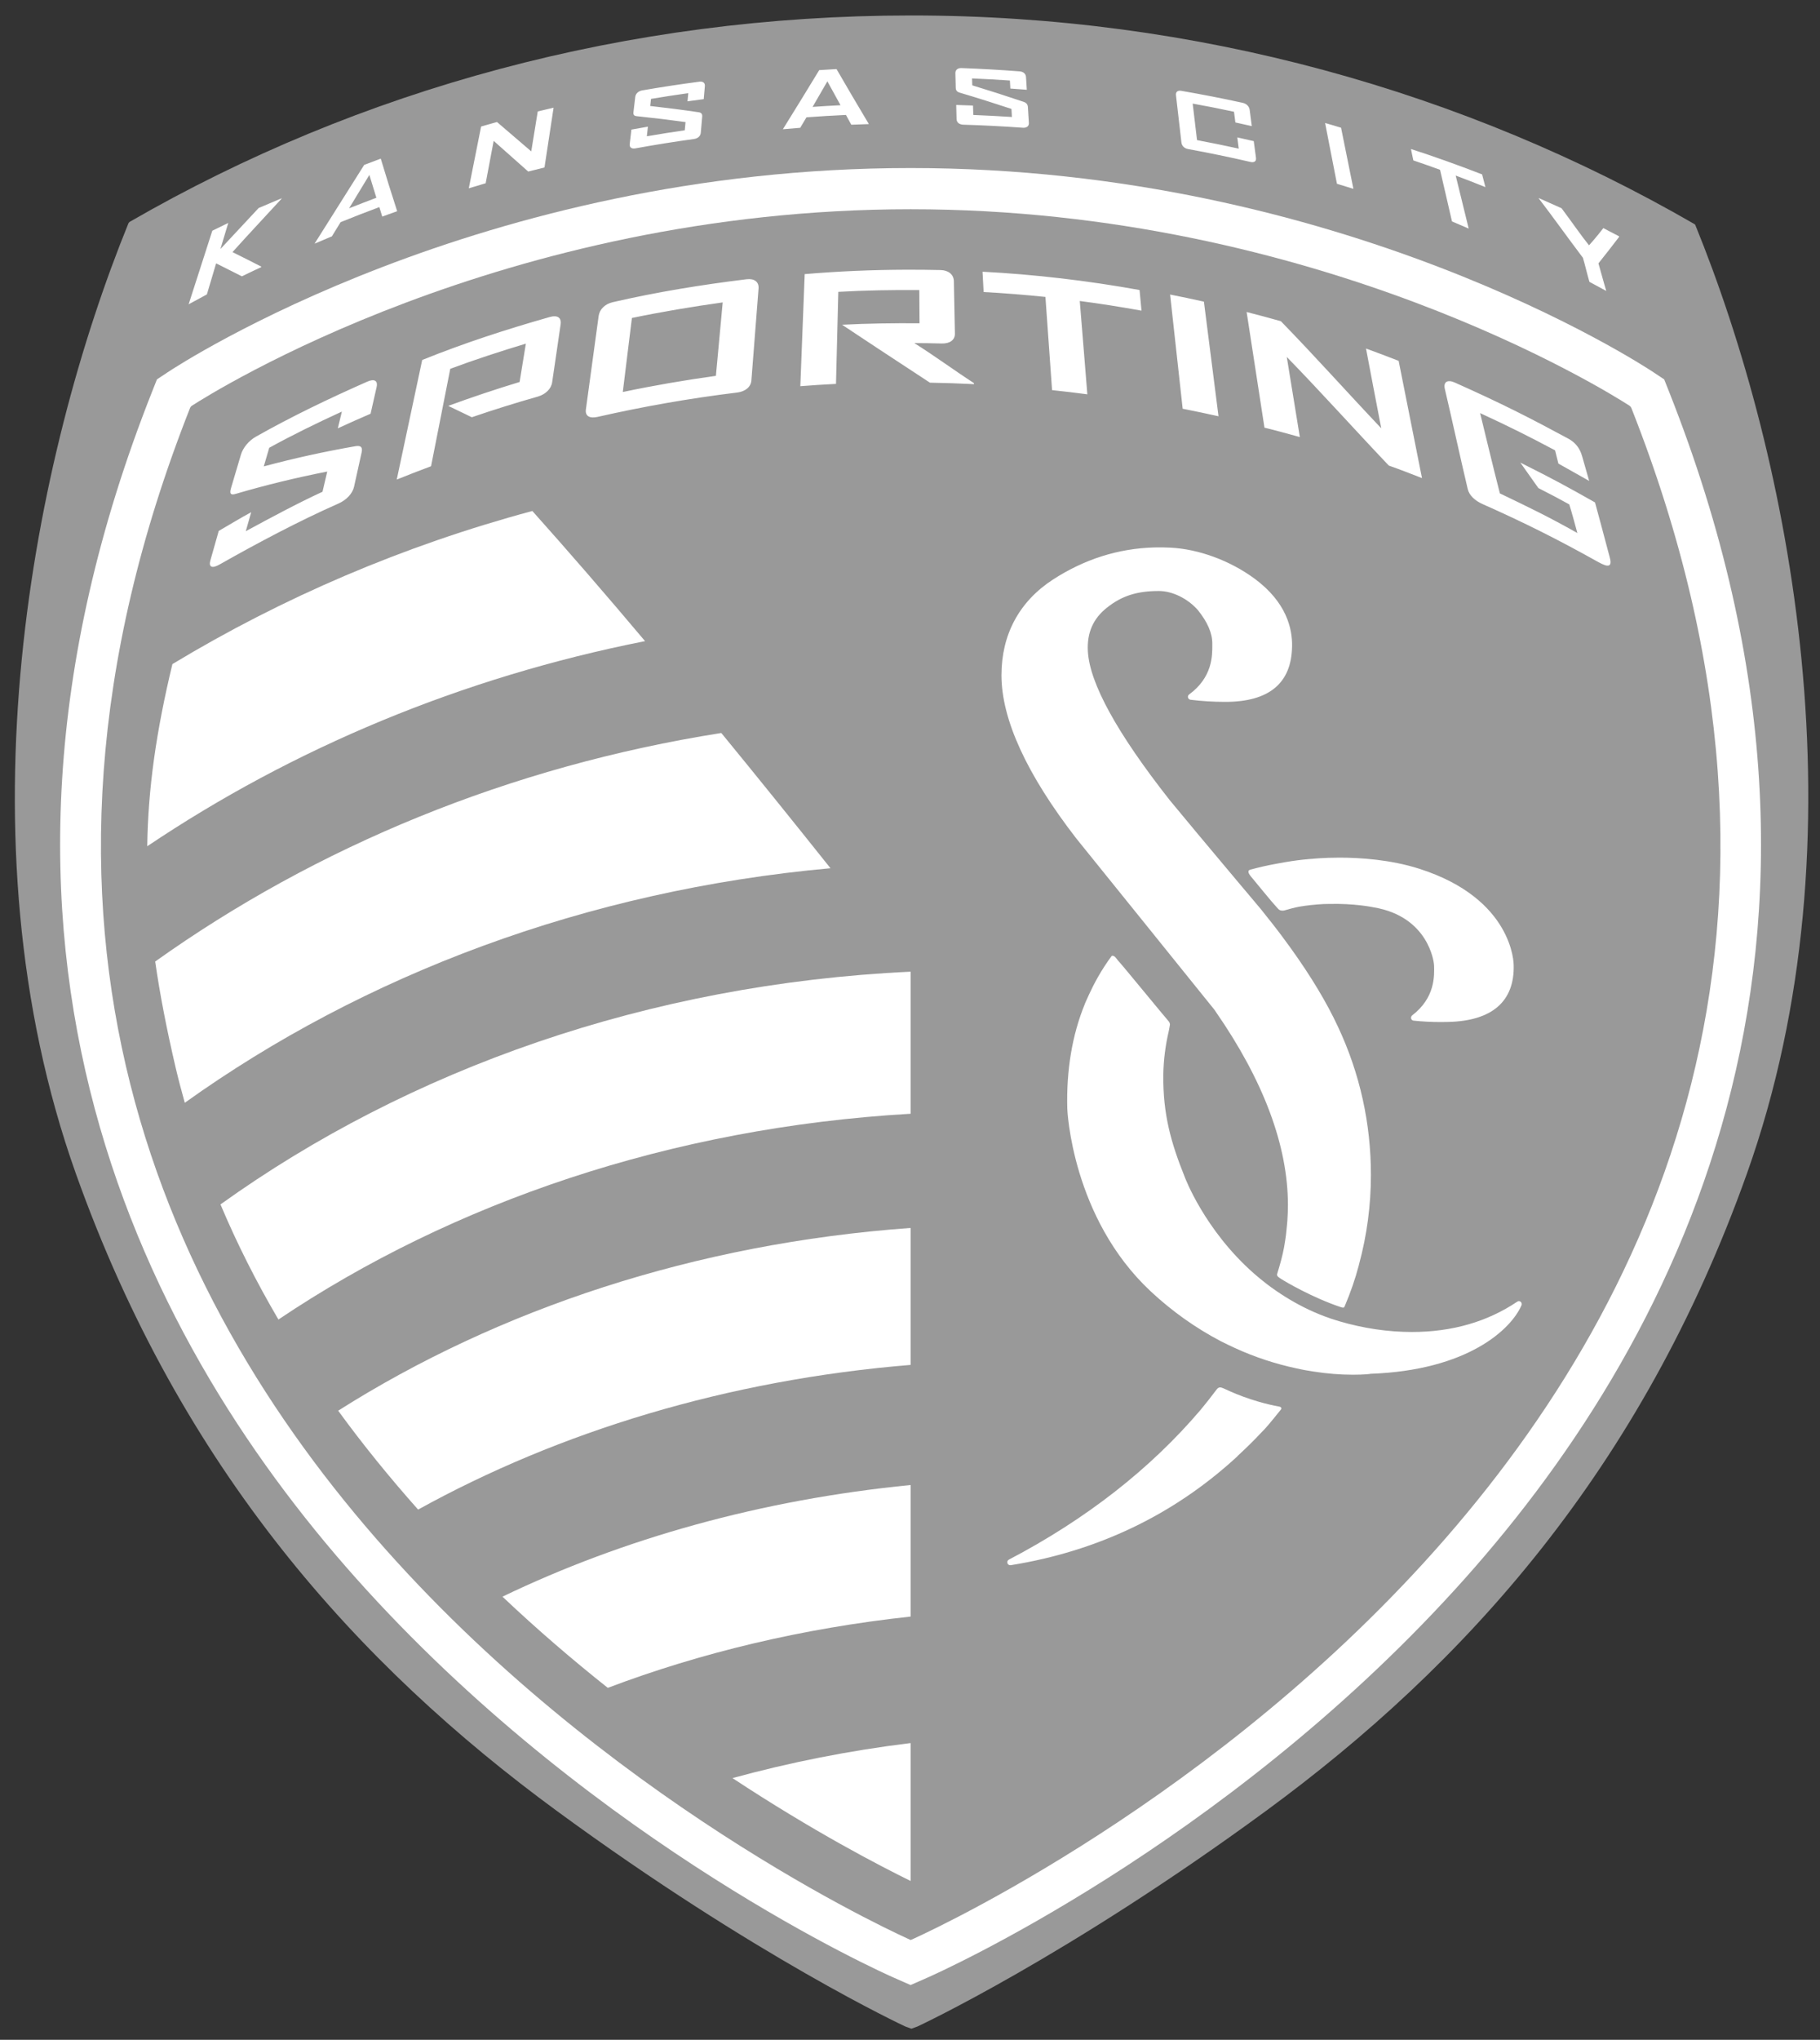
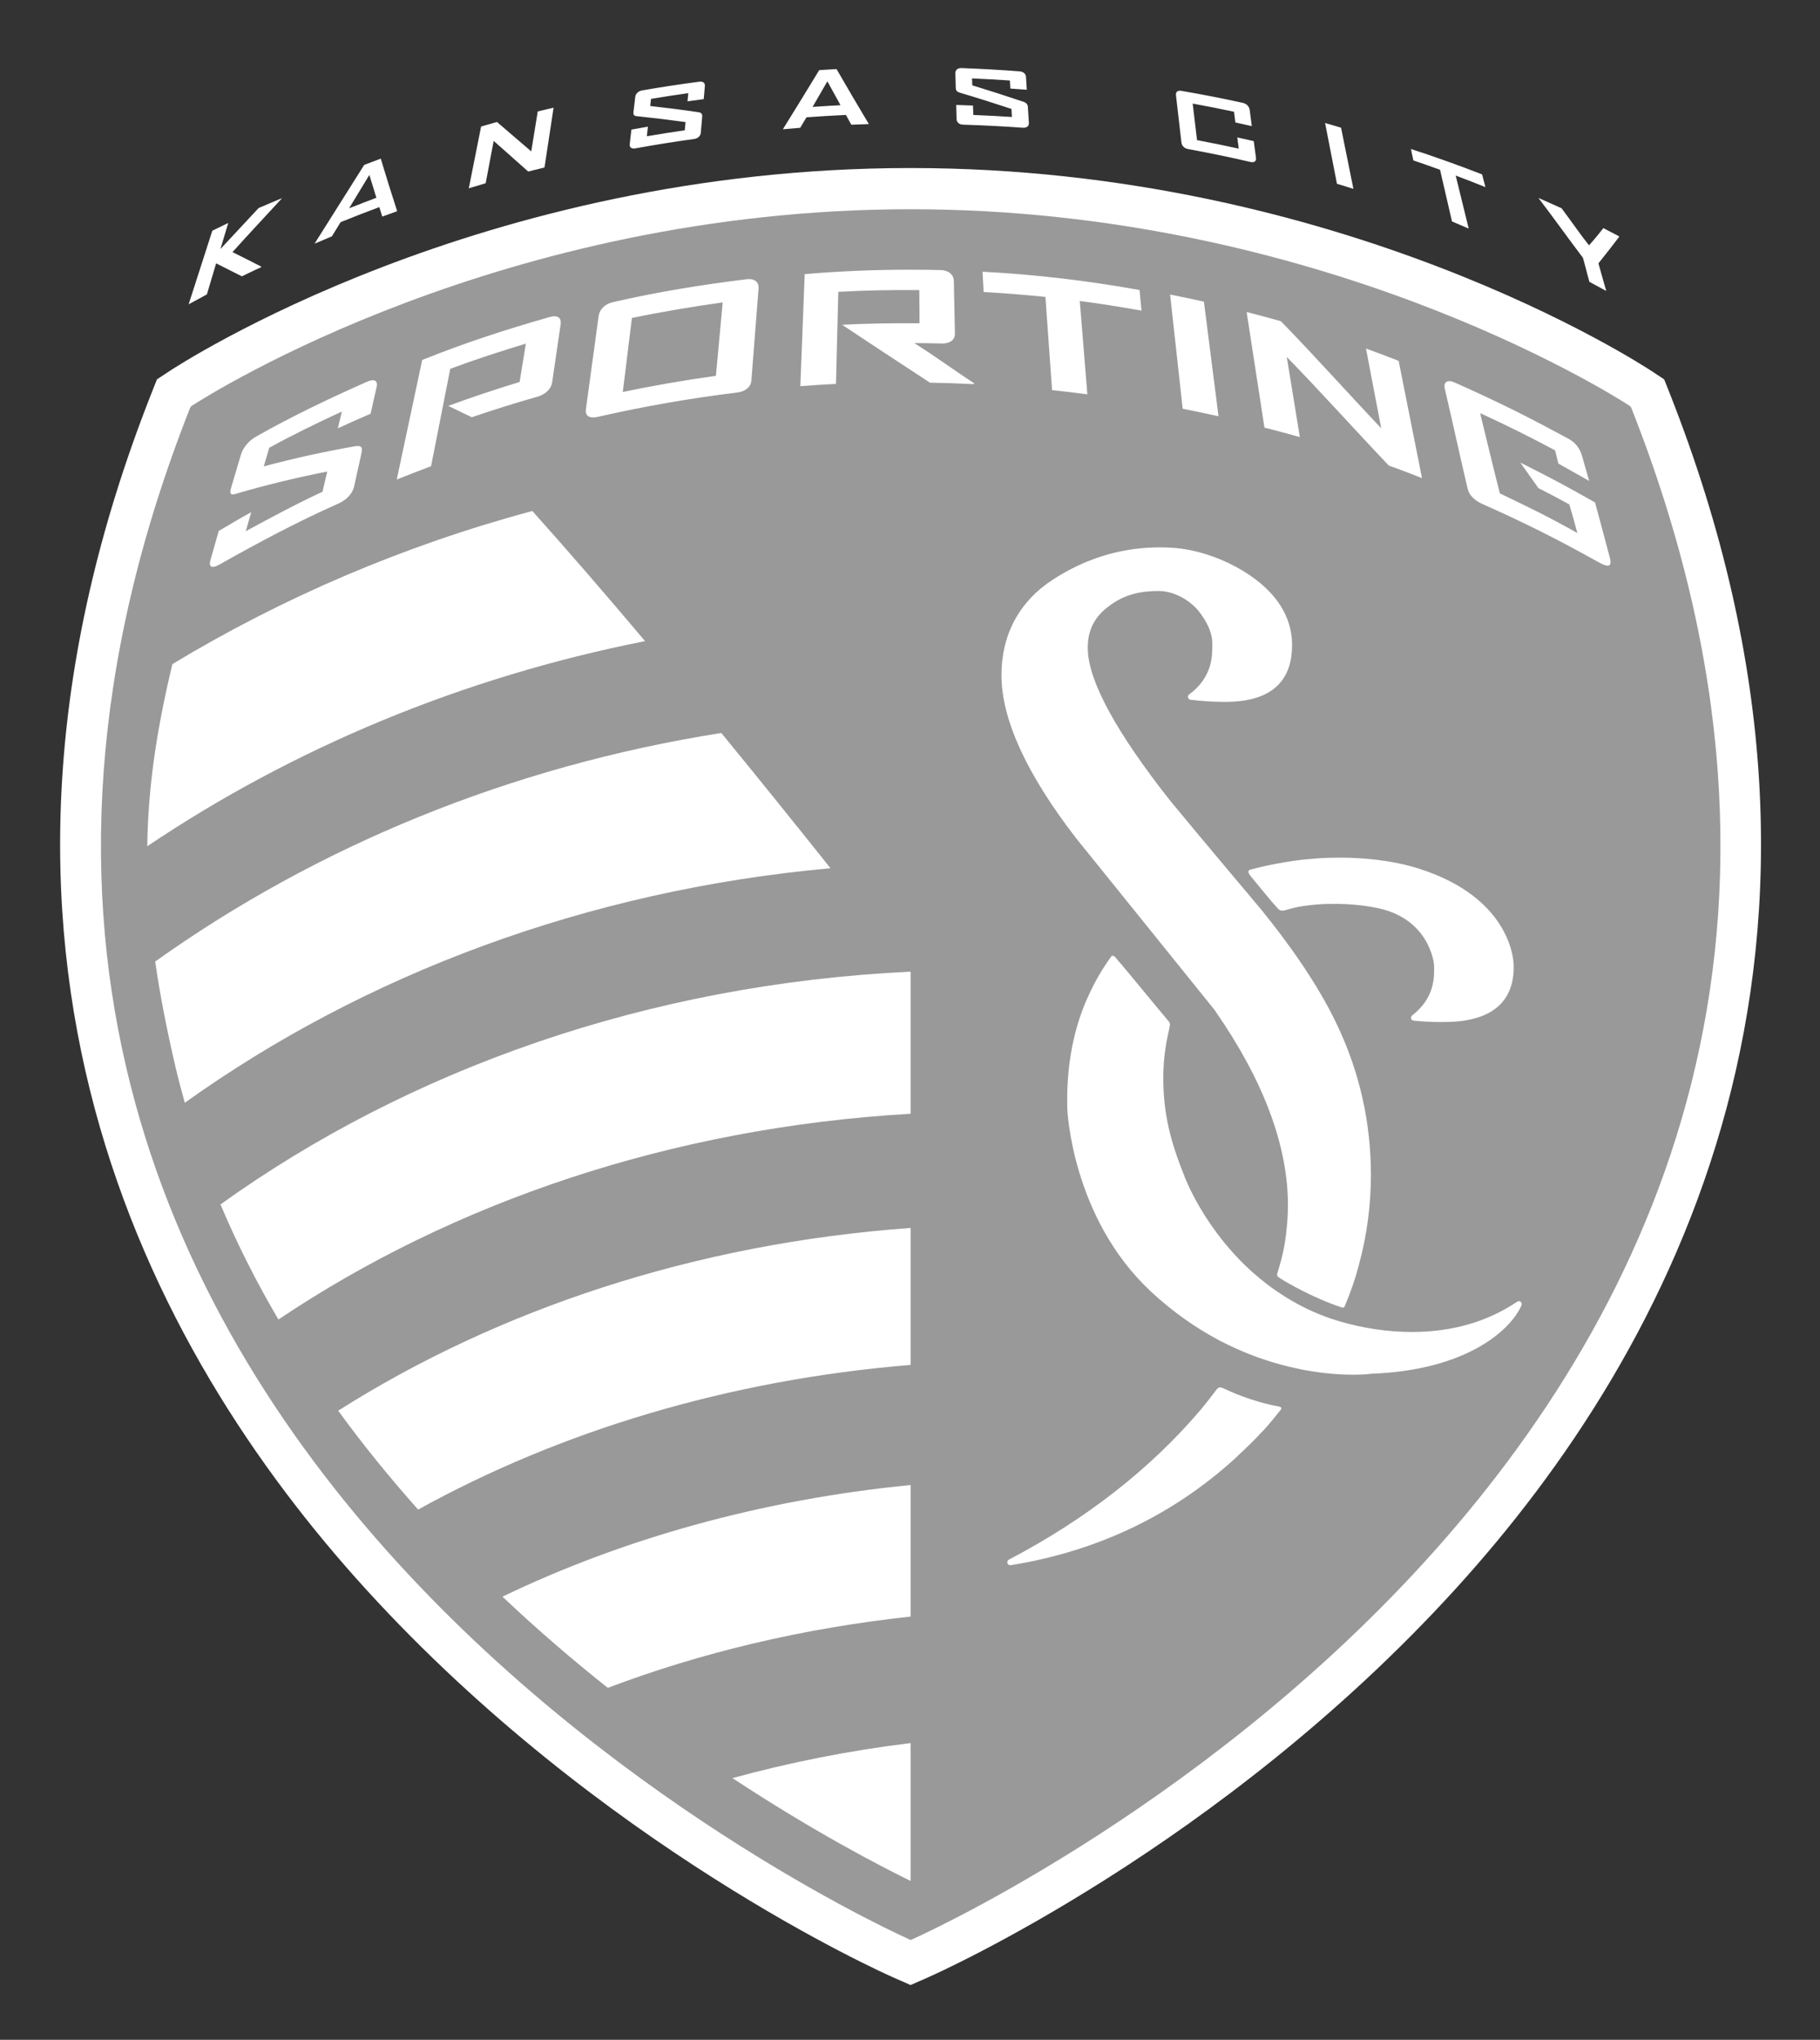
<svg xmlns="http://www.w3.org/2000/svg" id="Layer_1" version="1.1" viewBox="0 0 137.17 153.67">
  <rect x="0" y="0" width="137.17" height="153.67" fill="#333333" stroke="none" />
  <defs>
    <style>
      .st0 {
        fill: #fff;
      }

      .st1 {
        fill: #999;
      }
    </style>
  </defs>
-   <path class="st1" d="M127.765,16.935c-.005-.009-.039-.041-.052-.05C110.383,6.876,90.133,1.169,68.71,1.165v-.001h-.04l-.003.001c-21.412.004-41.573,5.55-58.898,15.551-.02.013-.08.083-.089.106C2.567,34.296-3.324,63.038,5.718,88.415c7.942,22.298,21.266,37.029,36.252,48.015,14.986,10.985,26.133,16.177,26.256,16.236l.464.168.464-.168c.121-.059,11.269-5.251,26.255-16.236,14.986-10.986,28.31-25.717,36.252-48.015,9.05-25.398,3.225-54.013-3.895-71.48" />
  <path class="st0" d="M67.378,148.995c-.894-.394-22.102-9.854-39.774-29.24C11.103,101.655-5.091,71.299,11.47,29.487l.359-.905.811-.539c.946-.629,23.551-15.384,55.988-15.384,32.441,0,55.042,14.755,55.988,15.384l.81.539.36.905c16.561,41.812.368,72.168-16.133,90.269-17.672,19.386-38.882,28.846-39.774,29.24l-1.25.549" />
  <path class="st1" d="M122.952,30.735c-.013-.036-.075-.129-.139-.17-1.622-1.047-23.512-14.802-54.174-14.802-30.762,0-52.695,13.845-54.19,14.812-.054.035-.107.117-.12.15-30.81,77.994,54.31,115.427,54.31,115.427,0,0,85.111-37.429,54.313-115.417" />
  <path class="st0" d="M72.468,5.128c-.288-.009-.468.138-.463.383.01.366.019.733.027,1.101.007.195.078.308.33.377,1.287.382,2.577.789,3.87,1.217.01.204.021.405.033.607-.967-.062-1.936-.114-2.908-.152-.008-.236-.016-.471-.024-.709-.421-.017-.843-.032-1.266-.045.008.355.018.71.028,1.066.005.246.202.41.498.42,1.504.045,3.003.122,4.494.23.295.021.472-.12.457-.367-.025-.397-.05-.797-.074-1.193-.013-.19-.103-.32-.34-.398-1.288-.434-2.572-.846-3.852-1.236-.006-.174-.011-.346-.017-.521.954.041,1.906.092,2.853.158.013.2.022.404.034.605.413.029.826.058,1.24.092l-.061-.963c-.014-.237-.198-.402-.478-.424-1.455-.112-2.915-.194-4.381-.248l-0.0 0ZM63.046,5.203c-.435.022-.869.051-1.303.08-.892,1.47-1.803,2.95-2.732,4.443v.012c.434-.039.866-.076,1.299-.109.158-.262.316-.529.472-.791.992-.074,1.982-.133,2.975-.178.135.245.27.49.404.736.439-.019.879-.033,1.317-.047v-.012c-.829-1.387-1.641-2.765-2.432-4.135ZM62.358,6.126c.327.599.658,1.198.991,1.801-.702.035-1.403.077-2.106.127.375-.645.748-1.286,1.115-1.928ZM52.711,6.154c-1.435.188-2.876.407-4.318.658-.284.051-.486.244-.516.494-.044.376-.088.753-.133,1.131-.024.199.03.302.272.318,1.213.126,2.431.273,3.652.441-.02.206-.039.412-.059.619-.951.136-1.902.287-2.857.452.026-.242.054-.484.08-.725-.414.071-.828.144-1.244.221-.04.362-.086.726-.127,1.088-.03.253.138.379.43.326,1.476-.269,2.948-.503,4.416-.705.29-.04.49-.222.511-.471.035-.405.071-.807.106-1.211.016-.191-.053-.306-.279-.336-1.218-.18-2.43-.334-3.639-.469.019-.179.039-.356.059-.535.937-.156,1.874-.302,2.81-.432-.02.206-.039.411-.059.615.409-.057.816-.111,1.223-.164.026-.327.059-.654.086-.98.021-.242-.139-.372-.414-.336ZM88.847,6.841c-.159.029-.237.152-.215.344.137,1.189.275,2.374.41,3.552.03.251.215.441.5.492,1.558.285,3.126.607,4.699.971.289.066.455-.052.42-.307-.054-.42-.112-.841-.168-1.261-.412-.096-.826-.19-1.24-.28.036.283.073.565.109.846-1.051-.232-2.102-.446-3.144-.642-.109-.915-.22-1.831-.328-2.752,1.035.187,2.072.391,3.115.615.034.269.071.538.103.807.412.089.823.18,1.237.275-.054-.41-.105-.818-.16-1.227-.035-.259-.241-.465-.526-.527-1.551-.34-3.095-.64-4.629-.904-.07-.012-.13-.012-.183-.002ZM41.723,8.113c-.398.091-.796.186-1.194.283-.162.992-.326,1.997-.49,3.008-.88-.751-1.739-1.489-2.582-2.213-.399.11-.797.224-1.197.34-.305,1.531-.614,3.083-.928,4.655.425-.13.85-.258,1.272-.381.202-1.073.404-2.138.603-3.192.85.756,1.717,1.527,2.604,2.311.41-.105.819-.209,1.226-.307.231-1.52.459-3.021.686-4.504ZM99.87,9.267c.293,1.508.593,3.034.893,4.578.41.123.83.251,1.24.381-.31-1.552-.62-3.087-.93-4.604-.4-.122-.8-.242-1.203-.355ZM106.343,11.227c.06.285.11.57.18.858.65.221,1.33.457,2.01.707.3,1.27.59,2.565.9,3.889.41.175.83.354,1.26.539-.33-1.359-.66-2.691-.98-3.994.73.275,1.48.563,2.24.871-.08-.323-.17-.641-.25-.959-1.89-.732-3.67-1.366-5.36-1.911ZM28.697,11.952c-.413.155-.831.312-1.248.471-1.201,1.915-2.446,3.885-3.73,5.916-.001.005-.002.01-.002.015.432-.188.866-.37,1.297-.548.221-.359.44-.714.656-1.069.978-.396,1.95-.775,2.92-1.135.071.238.145.477.219.715.372-.137.746-.27,1.117-.404.001-.004.001-.007.004-.014-.433-1.332-.843-2.647-1.233-3.947ZM27.838,13.177c.171.571.348,1.146.529,1.722-.683.257-1.369.522-2.056.793.515-.847,1.024-1.685,1.527-2.515ZM115.972,14.921c0,.012,0,.024.01.037,1.04,1.357,2.21,2.997,3.32,4.463.17.571.32,1.24.49,1.812.42.224.84.452,1.27.686-.18-.586-.42-1.494-.59-2.078.52-.656,1.05-1.323,1.56-1.998,0-.015-.01-.03-.01-.043-.47-.239-1.18-.617-1.18-.617,0,0-.6.78-1.08,1.298-.52-.632-1.29-1.75-2.07-2.793-.41-.183-1.32-.592-1.72-.767ZM21.248,14.94c.003-.012-.2.082-.197.071-.471.205-1.559.662-1.559.662l-2.879,3.088s.399-1.325.59-1.965c-.396.191-.797.385-1.201.586-.557,1.73-1.151,3.574-1.785,5.543.461-.254.92-.503,1.375-.744.239-.802.472-1.582.697-2.34.634.314,1.282.64,1.944.976.571-.282.891-.425,1.449-.691.003-.014.005-.027.008-.041-.837-.424-1.378-.706-2.168-1.092,1.112-1.24,2.724-2.959,3.726-4.053ZM68.317,20.319c-2.569.008-5.128.116-7.669.332-.112,2.827-.221,5.675-.329,8.444.894-.072,1.789-.129,2.688-.174.057-2.251.115-4.646.174-6.934,2.027-.116,4.063-.149,6.105-.136.005.822.012,1.686.018,2.503-1.951-.013-3.901.012-5.838.112.455.31,4.857,3.214,6.621,4.363,1.106.019,2.214.056,3.32.111-.001-.023-.002-.051-.002-.076-1.598-1.039-2.953-2.049-4.496-3.017.784.002,1.282.011,2.067.031.61.016,1.004-.267.994-.74-.028-1.294-.053-2.655-.08-3.961-.01-.494-.409-.82-1-.832-.859-.02-1.716-.028-2.573-.026ZM74.052,20.47c.029.555.052.978.082,1.531,1.552.082,3.104.209,4.658.369.168,2.308.335,4.773.5,7.02.886.093,1.773.198,2.658.316-.187-2.251-.375-4.718-.57-7.031,1.554.202,3.106.451,4.652.728-.056-.557-.091-.992-.146-1.554-3.925-.707-7.895-1.174-11.834-1.379ZM56.261,21.038c-3.391.416-6.746.959-10.076,1.727-.597.138-.998.544-1.067,1.043-.317,2.331-.649,4.752-.961,7.039-.066.482.263.701.885.56,3.466-.789,6.982-1.404,10.512-1.834.622-.075,1.038-.422,1.076-.902.179-2.269.358-4.622.541-6.936.039-.495-.315-.771-.91-.697ZM88.189,22.19c.311,2.832.634,5.772.947,8.602.902.179,1.803.368,2.701.568-.363-2.84-.736-5.792-1.1-8.634-.846-.19-1.697-.369-2.548-.536ZM54.468,22.782c-.163,1.783-.349,3.776-.512,5.531-2.356.329-4.689.728-7.017,1.219.218-1.764.467-3.786.687-5.576,2.164-.453,4.542-.853,6.842-1.174ZM93.956,23.505c.451,2.907.908,5.9,1.344,8.713.895.217,1.781.467,2.666.709-.319-1.927-.659-4.064-.984-6.035,2.518,2.578,5.131,5.493,7.691,8.183.84.293,1.61.598,2.5.943-.56-2.8-1.18-5.932-1.76-8.833-.82-.319-1.64-.631-2.46-.928.36,1.942.79,4.112,1.15,6.01-2.53-2.668-5.074-5.515-7.567-8.069-.842-.237-1.727-.477-2.58-.693ZM41.824,23.827c-.108-.005-.236.012-.381.053-3.258.925-6.461,1.963-9.623,3.24-.625,2.944-1.294,6.063-1.918,9.008.857-.348,1.72-.68,2.586-1.004.469-2.379.978-4.961,1.448-7.34,1.883-.701,3.779-1.316,5.697-1.896-.145.903-.326,1.987-.471,2.89-1.807.547-3.6,1.147-5.379,1.799.584.28,1.175.566,1.778.856,1.64-.562,3.294-1.079,4.959-1.551.603-.173,1.025-.588,1.095-1.084.204-1.419.437-2.945.639-4.363.054-.373-.103-.592-.43-.608ZM28.029,28.647c-.101.012-.22.048-.357.108-2.865,1.266-5.635,2.59-8.385,4.142-.54.305-.979.84-1.131,1.364-.227.785-.514,1.713-.742,2.5-.121.415-.057.576.379.437,2.211-.65,4.501-1.207,6.871-1.674-.101.422-.255,1.102-.357,1.522-1.937.896-3.895,1.95-5.782,2.972.138-.5.269-.932.407-1.431-.813.44-1.643.946-2.446,1.41-.217.755-.409,1.455-.627,2.209-.151.522.119.644.69.32,2.906-1.641,5.935-3.255,8.963-4.593.597-.263,1.056-.75,1.17-1.256.188-.82.382-1.747.568-2.569.091-.39-.021-.57-.461-.494-2.38.415-4.683.924-6.908,1.522.101-.369.31-1.033.412-1.403,1.75-.963,3.551-1.845,5.473-2.726-.103.421-.202.841-.305,1.261.818-.377,1.641-.744,2.469-1.099.151-.668.302-1.335.453-2.002.085-.37-.05-.553-.354-.52ZM109.273,28.716c-.32-.023-.47.193-.38.578.57,2.415,1.15,5.116,1.72,7.521.11.51.56.911,1.15,1.172,3.1,1.375,5.65,2.653,8.7,4.358.72.401,1.07.404.86-.356-.38-1.437-.88-3.306-1.11-4.138-2.21-1.247-3.03-1.697-5.63-3.002l1.36,1.919c1.18.603,1.39.717,2.33,1.233.22.705.46,1.605.61,2.156-2.15-1.214-3.67-1.946-5.84-2.986-.57-2.223-1.03-4.18-1.49-6.049,2.22,1.025,3.66,1.747,5.65,2.805.11.447.25.998.25.998l2.32,1.306s-.33-1.175-.53-1.855c-.16-.575-.48-1.023-1.04-1.328-2.92-1.574-4.96-2.621-8.56-4.229-.14-.062-.26-.096-.37-.103ZM87.024,41.241c-2.741.073-5.309.89-7.685,2.434-2.528,1.651-3.861,4.139-3.861,7.193,0,3.324,1.895,7.457,5.636,12.293,1.644,2.03,3.283,4.063,4.92,6.096l4.74,5.879c.004.008.031.038.036.045l.056.068c.219.274.44.542.653.809l.105.154c3.611,5.206,5.445,10.111,5.445,14.58,0,.377-.016.754-.041,1.127l-.023.293c-.023.27-.051.539-.082.806l-.008.059c-.015.12-.032.235-.051.358-.023.172-.054.346-.084.517-.118.641-.302,1.305-.523,2.02-.059.173.159.283.32.39.278.185,2.353,1.405,4.476,2.112.18.058.24.058.29-.057.44-1.034.79-2.041,1.06-3.063.01-.031.01-.056.02-.087.6-2.204.9-4.476.9-6.756,0-3.883-.83-7.637-2.48-11.155-.841-1.812-2.036-3.802-3.555-5.916-.226-.317-.46-.636-.703-.959-.064-.083-.127-.17-.193-.255l-.184-.239c-.242-.316-.493-.64-.752-.955-.131-.174-.264-.339-.406-.515-.19-.22-.375-.441-.559-.665l-.394-.47c-.236-.276-.47-.55-.703-.832l-.996-1.188c-1.424-1.695-2.844-3.391-4.241-5.084-3.963-5.036-6.039-8.809-6.166-11.213-.077-1.388.392-2.464,1.442-3.291,1.123-.887,2.256-1.25,3.91-1.25,1.016,0,2.17.566,2.935,1.434.734.912,1.09,1.74,1.09,2.523v.116c.005.791.017,2.431-1.748,3.722-.071.055-.107.144-.082.231.023.087.096.153.186.166.848.107,1.73.16,2.625.16,3.296,0,4.988-1.404,5.031-4.174.031-1.355-.43-3.341-2.83-5.111-1.84-1.356-4.207-2.228-6.34-2.334-.399-.02-.794-.026-1.186-.016l0.0 0ZM100.953,64.611c-1.22,0-2.021.088-2.04.09-.042.003-1.071.054-2.65.359-.749.133-1.321.269-2.037.457-.264.082-.079.354.056.516.232.276,1.652,2.019,1.881,2.248.198.196.231.36.61.315.397-.118.786-.22,1.152-.291.596-.102,1.217-.164,1.836-.198.127-.001.238-.005.332-.007,1.99-.057,3.42.252,3.44.255,4.14.695,4.53,4.136,4.54,4.27l.01.107c.02.788.09,2.426-1.65,3.764-.07.055-.1.148-.08.238.02.085.1.149.19.157.67.071,1.36.105,2.05.105.19,0,.38-.003.57-.008,1.64-.04,2.88-.422,3.71-1.135.84-.723,1.25-1.792,1.21-3.156,0-.054-.01-4.985-7.12-7.25-2.17-.692-4.47-.836-6.01-.836ZM83.788,72.012c-.82,1.107-1.348,2.127-1.703,2.894-.071.151-.142.305-.207.457-.037.081-.072.157-.104.235-.005.013-.009.028-.013.041-.95,2.32-1.396,4.967-1.322,7.871,0,.082.336,8.222,6.294,13.781,1.608,1.5,3.379,2.755,5.266,3.745.364.18.721.36,1.08.52,1.48.68,3.034,1.19,4.621,1.53.473.11.91.18,1.297.24,1.016.16,2.016.24,2.976.24.84,0,1.32-.06,1.32-.07,7.35-.26,10.61-3.37,11.38-5.164.04-.093.01-.195-.06-.26-.08-.061-.18-.068-.26-.01-2.25,1.514-4.91,2.284-7.94,2.284-1.8,0-3.64-.27-5.47-.807-.43-.124-.78-.244-1.116-.373-.552-.206-1.063-.431-1.574-.691-.955-.479-1.893-1.071-2.783-1.745-.34-.263-.665-.532-.973-.8-3.724-3.283-5.2-7.239-5.215-7.286-1.016-2.528-1.636-4.688-1.605-7.656.016-1.122.16-2.249.422-3.355.002-.003,0-.008.002-.01.018-.076.066-.363.066-.363.038-.155-.035-.266-.129-.371-.232-.252-3.506-4.249-3.711-4.455-.174-.174-.298-.485-.539-.422v0ZM91.905,104.526c-.093.02-.17.09-.277.24-.357.48-.74.96-1.135,1.44-3.785,4.45-8.645,8.25-14.455,11.29-.1.05-.142.16-.109.27.031.09.115.15.209.15h.035c6.532-1.05,12.238-3.77,16.975-8.1.021-.02.04-.04.078-.07l.062-.07c.648-.6,1.231-1.17,1.762-1.74.339-.32.826-.92,1.492-1.75.074-.1.003-.19-.088-.21-2.235-.41-3.829-1.2-4.168-1.35-.177-.08-.287-.12-.381-.1Z" />
  <path class="st0" d="M40.123,38.495c-9.722,2.614-18.844,6.531-27.129,11.535-1.211,5.018-1.838,9.357-1.896,13.723,10.947-7.358,23.676-12.715,37.518-15.453-2.982-3.54-5.8-6.792-8.494-9.805ZM54.363,55.22c-15.96,2.516-30.536,8.571-42.667,17.218.357,2.484.867,5.105,1.536,7.967.21.895.446,1.785.695,2.674,13.465-9.629,30.232-16.001,48.665-17.67-2.874-3.604-5.612-6.999-8.229-10.189v-0ZM68.632,73.203c-19.796.925-37.84,7.366-52.015,17.533,1.238,2.94,2.699,5.831,4.367,8.672,13.115-8.81,29.583-14.461,47.648-15.502v-10.703ZM68.632,92.508c-16.241,1.171-31.097,6.131-43.144,13.768,1.842,2.53,3.855,5.01,6.024,7.45,10.635-5.88,23.327-9.77,37.12-10.9,0,0,0-10.318,0-10.318ZM68.632,111.876c-11.25,1.1-21.699,4.05-30.763,8.41,2.644,2.5,5.318,4.79,7.94,6.87,6.976-2.64,14.666-4.49,22.824-5.37v-9.91ZM68.632,131.315c-4.663.57-9.153,1.47-13.426,2.64,6.098,4.02,11.085,6.6,13.426,7.75v-10.39Z" />
</svg>